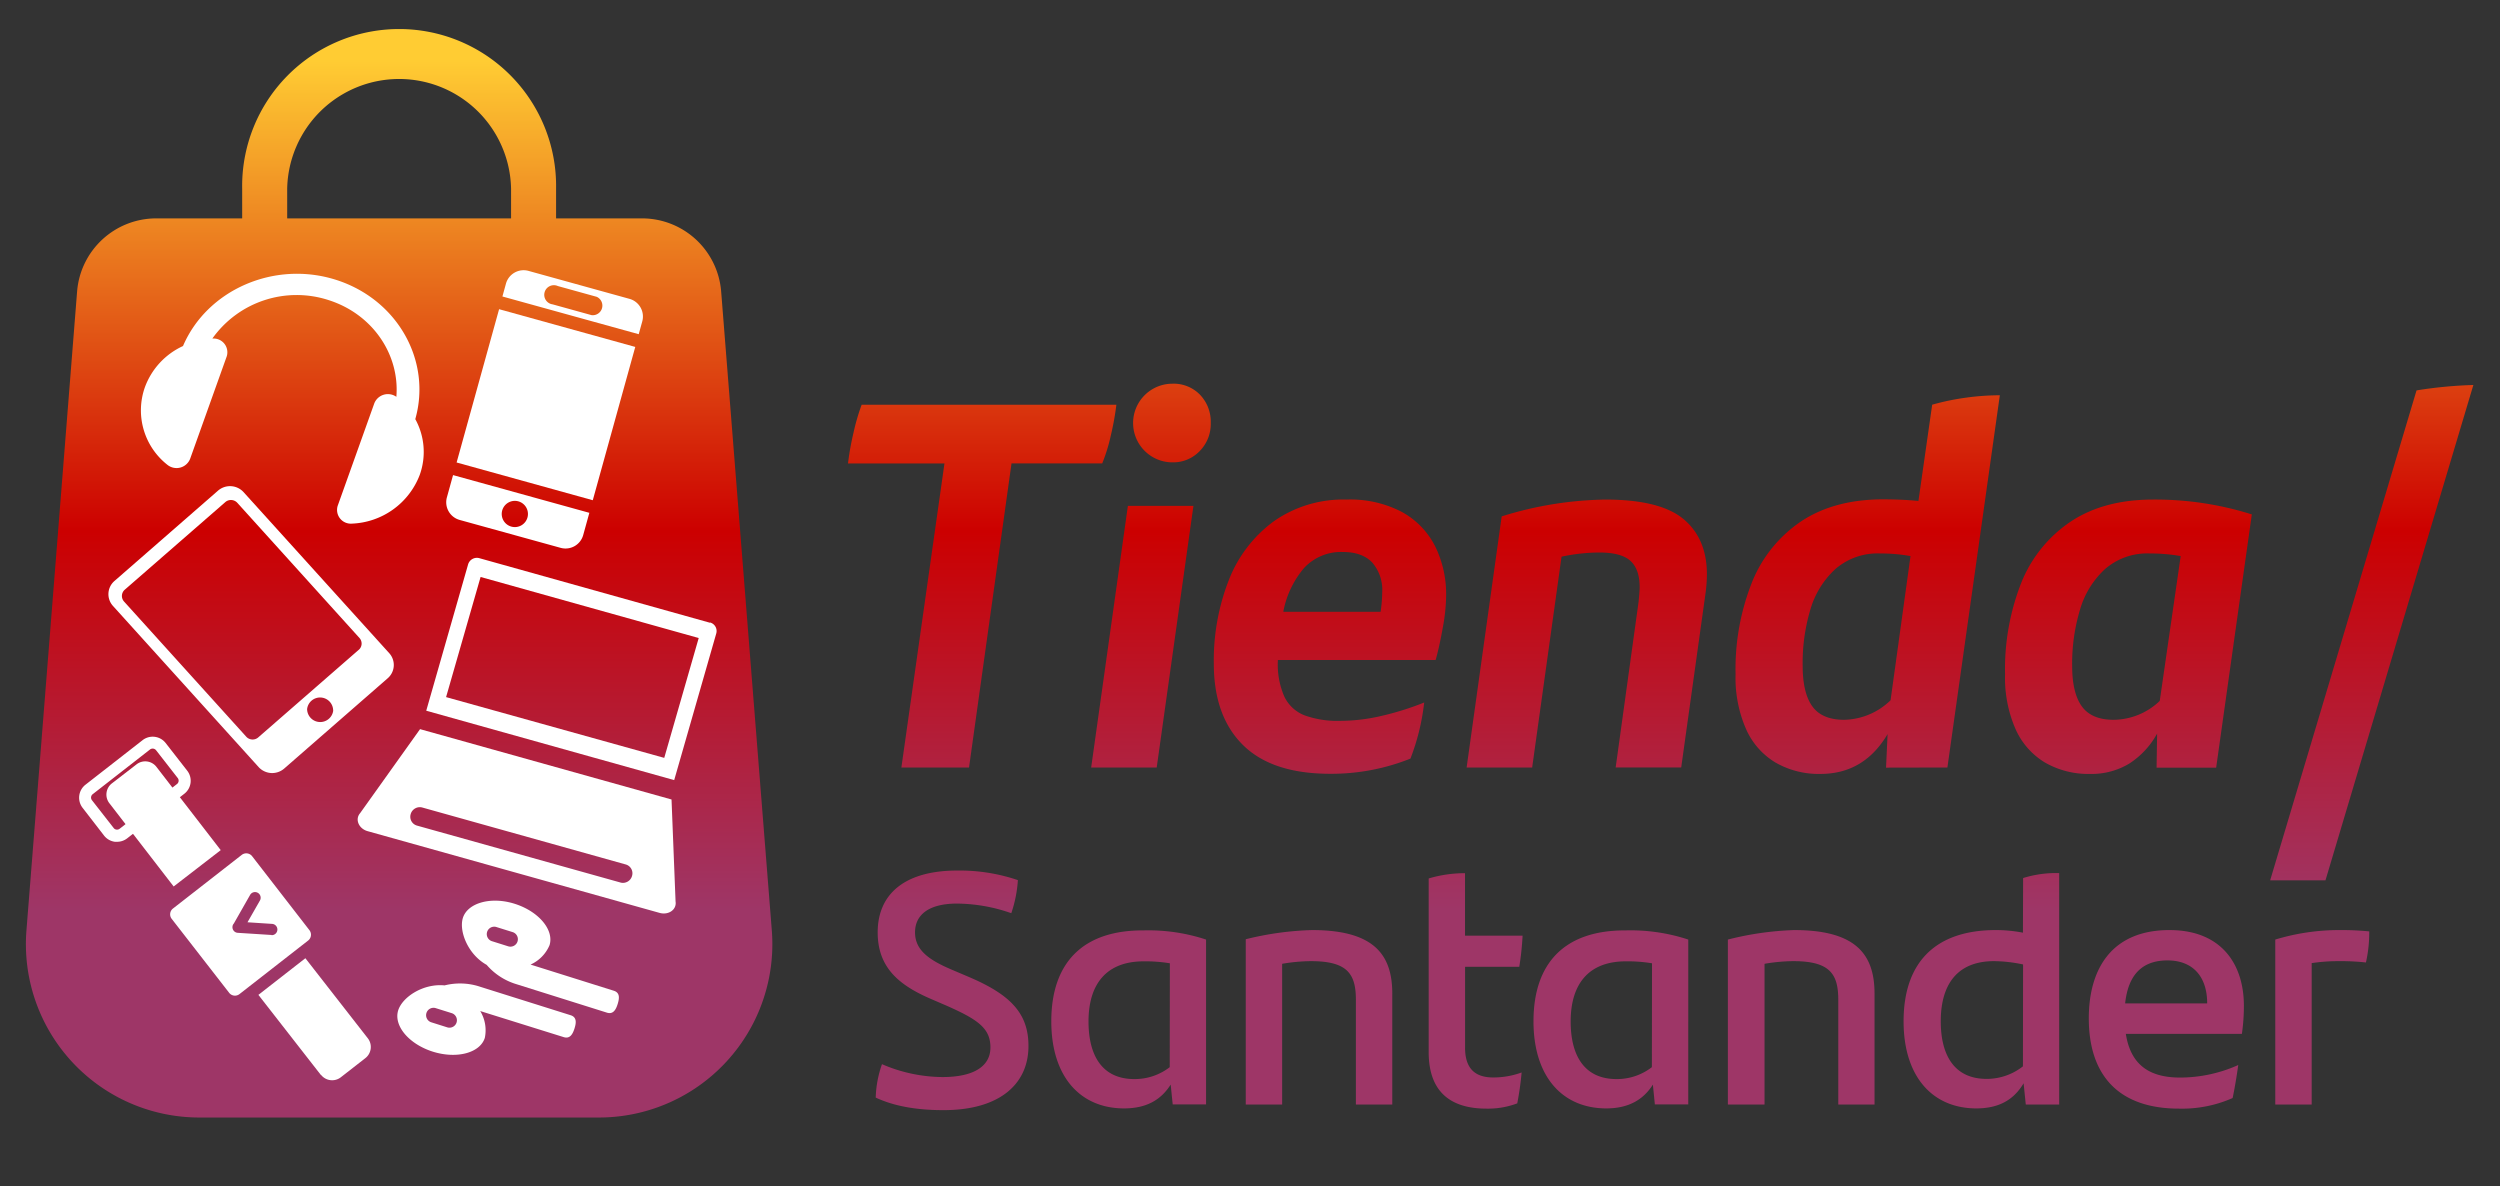
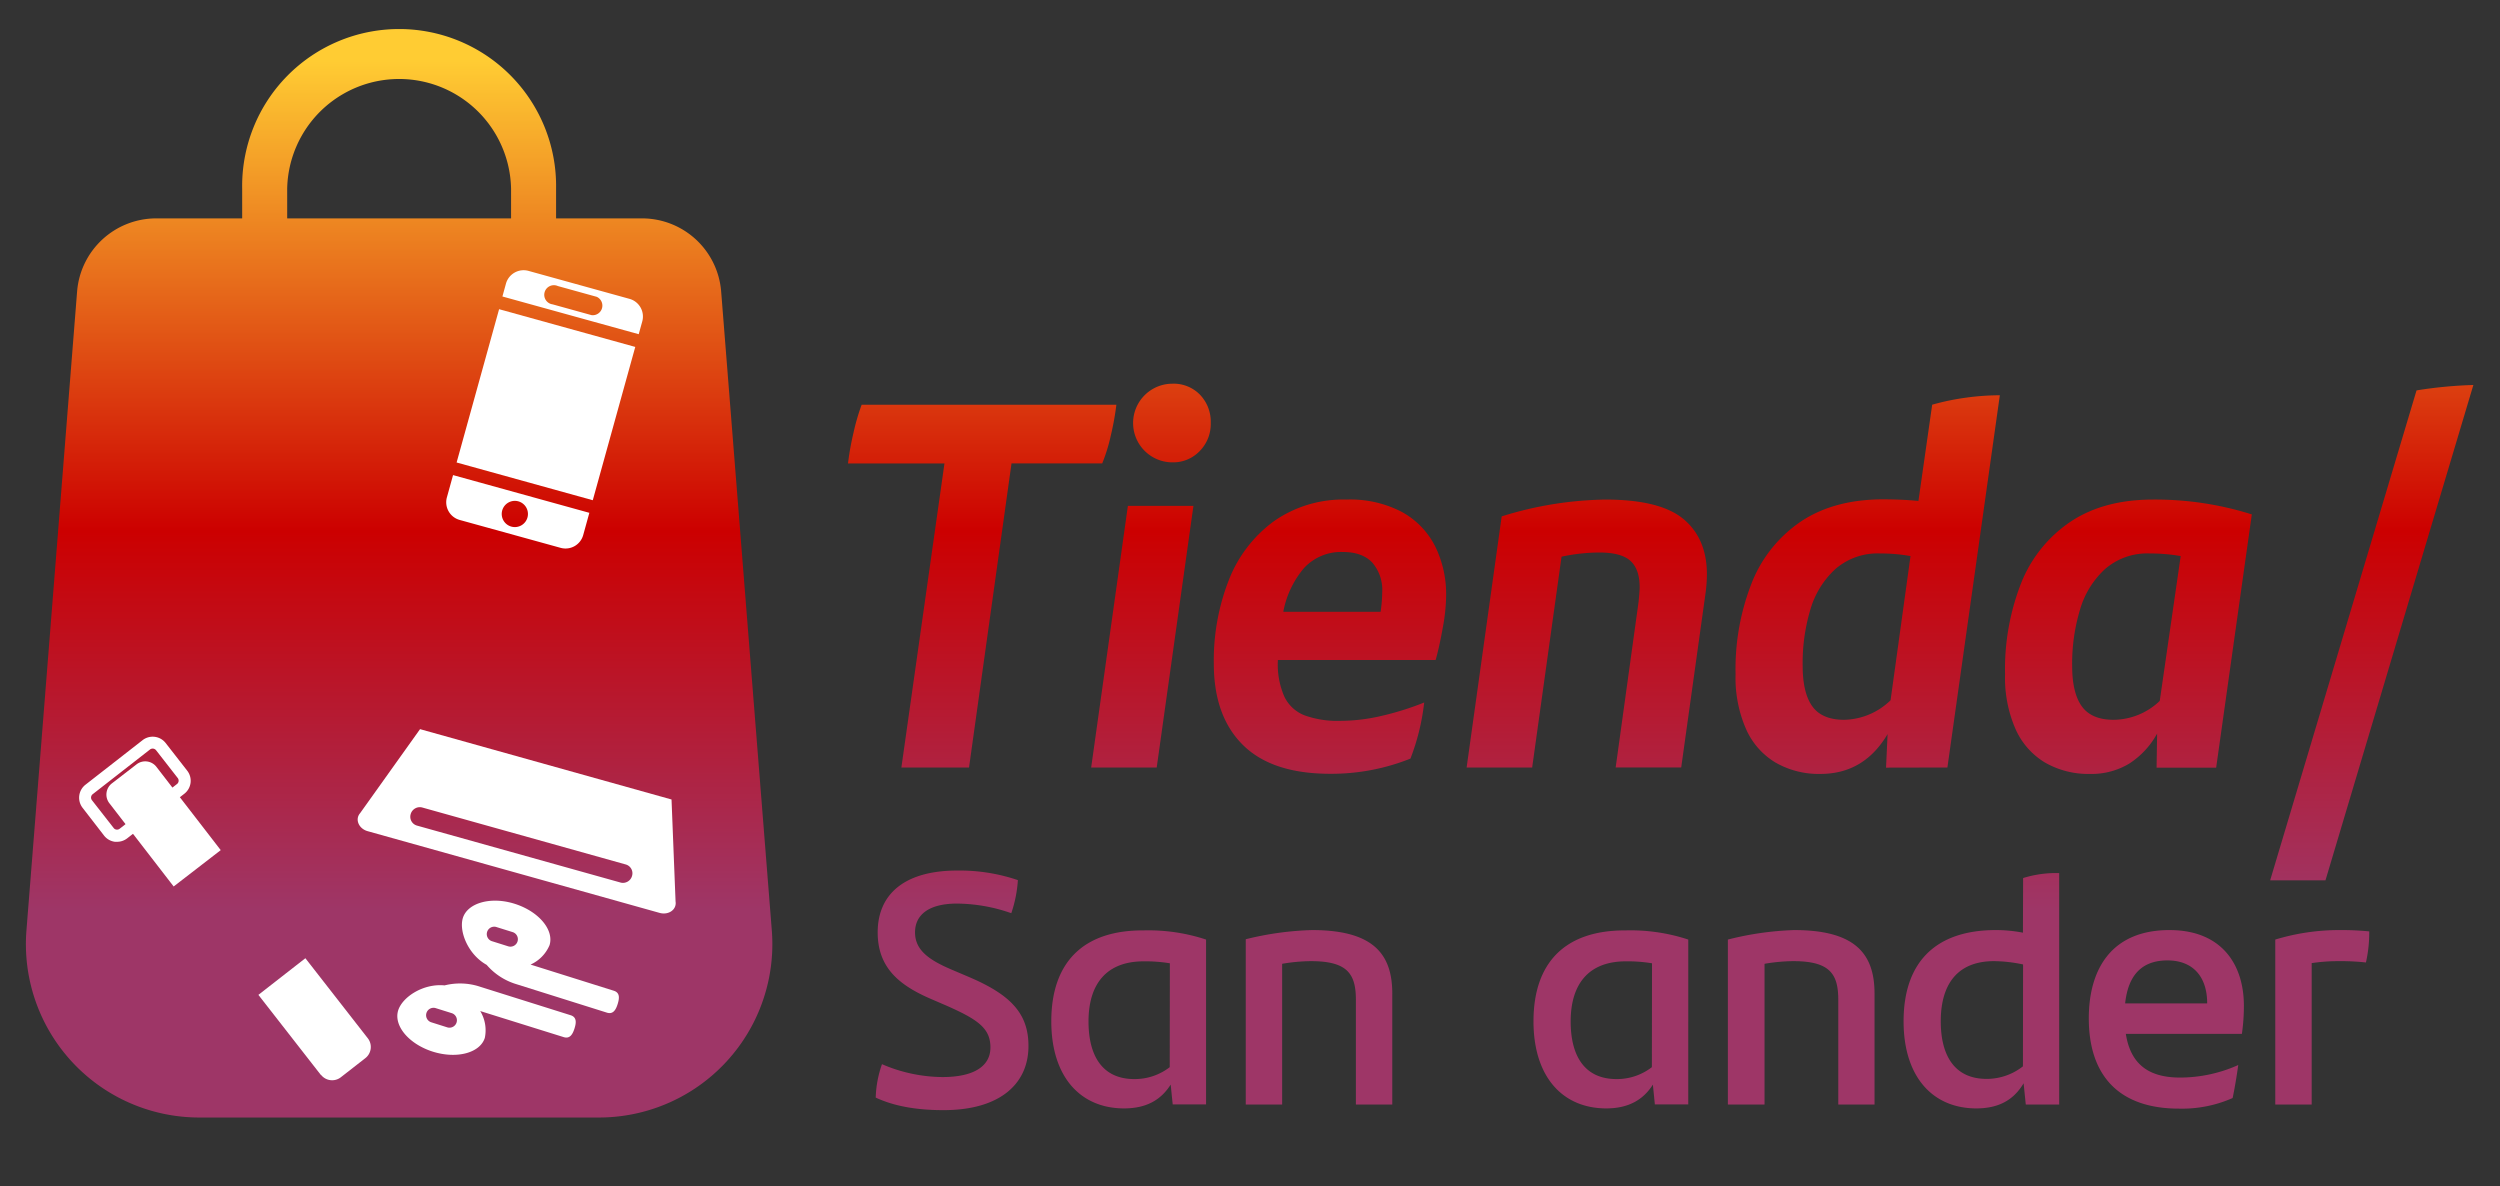
<svg xmlns="http://www.w3.org/2000/svg" xmlns:xlink="http://www.w3.org/1999/xlink" id="Capa_1" data-name="Capa 1" viewBox="0 0 545.47 258.8">
  <rect x="0" y="0" width="545.47" height="258.8" fill="#333333" stroke="none" />
  <defs>
    <style>.cls-1{fill:url(#Degradado_sin_nombre_46);}.cls-2{fill:url(#Degradado_sin_nombre_46-2);}.cls-3{fill:url(#Degradado_sin_nombre_46-3);}.cls-4{fill:url(#Degradado_sin_nombre_46-4);}.cls-5{fill:url(#Degradado_sin_nombre_46-5);}.cls-6{fill:url(#Degradado_sin_nombre_46-6);}.cls-7{fill:url(#Degradado_sin_nombre_46-7);}.cls-8{fill:url(#Degradado_sin_nombre_46-8);}.cls-9{fill:url(#Degradado_sin_nombre_46-9);}.cls-10{fill:url(#Degradado_sin_nombre_46-10);}.cls-11{fill:url(#Degradado_sin_nombre_46-11);}.cls-12{fill:url(#Degradado_sin_nombre_46-12);}.cls-13{fill:url(#Degradado_sin_nombre_46-13);}.cls-14{fill:url(#Degradado_sin_nombre_46-14);}.cls-15{fill:url(#Degradado_sin_nombre_46-15);}.cls-16{fill:url(#Degradado_sin_nombre_46-16);}.cls-17{fill:url(#Degradado_sin_nombre_46-17);}.cls-18{fill:url(#Degradado_sin_nombre_46-18);}.cls-19{fill:#fff;}</style>
    <linearGradient id="Degradado_sin_nombre_46" x1="214.29" y1="13.3" x2="214.29" y2="214.57" gradientUnits="userSpaceOnUse">
      <stop offset="0" stop-color="#fc3" />
      <stop offset="0.51" stop-color="#c00" />
      <stop offset="0.92" stop-color="#9e3667" />
    </linearGradient>
    <linearGradient id="Degradado_sin_nombre_46-2" x1="249.24" y1="13.3" x2="249.24" y2="214.57" xlink:href="#Degradado_sin_nombre_46" />
    <linearGradient id="Degradado_sin_nombre_46-3" x1="255.7" y1="13.3" x2="255.7" y2="214.57" xlink:href="#Degradado_sin_nombre_46" />
    <linearGradient id="Degradado_sin_nombre_46-4" x1="290.19" y1="13.3" x2="290.19" y2="214.57" xlink:href="#Degradado_sin_nombre_46" />
    <linearGradient id="Degradado_sin_nombre_46-5" x1="346.19" y1="13.3" x2="346.19" y2="214.57" xlink:href="#Degradado_sin_nombre_46" />
    <linearGradient id="Degradado_sin_nombre_46-6" x1="407.51" y1="13.3" x2="407.51" y2="214.57" xlink:href="#Degradado_sin_nombre_46" />
    <linearGradient id="Degradado_sin_nombre_46-7" x1="464.42" y1="13.3" x2="464.42" y2="214.57" xlink:href="#Degradado_sin_nombre_46" />
    <linearGradient id="Degradado_sin_nombre_46-8" x1="87.08" y1="13.3" x2="87.08" y2="214.57" xlink:href="#Degradado_sin_nombre_46" />
    <linearGradient id="Degradado_sin_nombre_46-9" x1="246.27" y1="13.3" x2="246.27" y2="214.57" xlink:href="#Degradado_sin_nombre_46" />
    <linearGradient id="Degradado_sin_nombre_46-10" x1="287.79" y1="13.3" x2="287.79" y2="214.57" xlink:href="#Degradado_sin_nombre_46" />
    <linearGradient id="Degradado_sin_nombre_46-11" x1="351.48" y1="13.3" x2="351.48" y2="214.57" xlink:href="#Degradado_sin_nombre_46" />
    <linearGradient id="Degradado_sin_nombre_46-12" x1="393" y1="13.3" x2="393" y2="214.57" xlink:href="#Degradado_sin_nombre_46" />
    <linearGradient id="Degradado_sin_nombre_46-13" x1="472.67" y1="13.3" x2="472.67" y2="214.57" xlink:href="#Degradado_sin_nombre_46" />
    <linearGradient id="Degradado_sin_nombre_46-14" x1="506.69" y1="13.3" x2="506.69" y2="214.57" xlink:href="#Degradado_sin_nombre_46" />
    <linearGradient id="Degradado_sin_nombre_46-15" x1="321.96" y1="13.3" x2="321.96" y2="214.57" xlink:href="#Degradado_sin_nombre_46" />
    <linearGradient id="Degradado_sin_nombre_46-16" x1="432.29" y1="13.3" x2="432.29" y2="214.57" xlink:href="#Degradado_sin_nombre_46" />
    <linearGradient id="Degradado_sin_nombre_46-17" x1="207.73" y1="13.3" x2="207.73" y2="214.57" xlink:href="#Degradado_sin_nombre_46" />
    <linearGradient id="Degradado_sin_nombre_46-18" x1="517.49" y1="13.3" x2="517.49" y2="214.57" xlink:href="#Degradado_sin_nombre_46" />
  </defs>
  <title>Logo-tienda</title>
  <path class="cls-1" d="M196.67,167.46h14.76l9.27-66.35h19.79A37.31,37.31,0,0,0,242.37,95a60.14,60.14,0,0,0,1.21-6.69H188a47.25,47.25,0,0,0-1.78,6.12,61.88,61.88,0,0,0-1.2,6.69h21.05Z" />
  <polygon class="cls-2" points="252.38 167.46 260.39 110.38 246.09 110.38 238.08 167.46 252.38 167.46" />
  <path class="cls-3" d="M255.81,83.72a8.58,8.58,0,1,0,0,17.16,8,8,0,0,0,5.95-2.46,8.38,8.38,0,0,0,2.41-6.12,8.49,8.49,0,0,0-2.35-6.18A8,8,0,0,0,255.81,83.72Z" />
  <path class="cls-4" d="M292.42,157.28a21.15,21.15,0,0,1-7.78-1.2,8.17,8.17,0,0,1-4.4-4.06,17.51,17.51,0,0,1-1.43-7.78V144h34.43c.54-1.91,1.05-4.23,1.55-7a40.8,40.8,0,0,0,.74-7,23.65,23.65,0,0,0-2.4-10.81,17.64,17.64,0,0,0-7.26-7.49A24.29,24.29,0,0,0,293.8,109,26.37,26.37,0,0,0,278,113.69a28.77,28.77,0,0,0-9.84,12.76,48,48,0,0,0-3.32,18.36q0,11.44,6.35,17.73t19.05,6.29a46.4,46.4,0,0,0,17.5-3.31,48.66,48.66,0,0,0,3-12.24,62.9,62.9,0,0,1-9.27,2.91A39.74,39.74,0,0,1,292.42,157.28Zm-7.89-33.35a11,11,0,0,1,8.47-3.49c2.82,0,4.95.77,6.4,2.29a9.11,9.11,0,0,1,2.18,6.52,30.48,30.48,0,0,1-.35,4.24H280A20.56,20.56,0,0,1,284.53,123.93Z" />
  <path class="cls-5" d="M367.3,113.24q-5.1-4.23-17-4.24a79.14,79.14,0,0,0-22.65,3.67L320,167.46h14.3l6.41-46a40,40,0,0,1,8.24-.91q4.8,0,6.8,1.83t2,5.72c0,.61-.08,1.68-.23,3.2l-5,36.15h14.3l5.27-37.75a33,33,0,0,0,.34-4.46Q372.39,117.47,367.3,113.24Z" />
  <path class="cls-6" d="M424.9,167.46l11.44-81.22a55.29,55.29,0,0,0-7.27.51,53.49,53.49,0,0,0-7.49,1.55l-3,21q-3.54-.34-7.66-.35-10.63,0-17.85,4.75A29,29,0,0,0,382.28,127a51.37,51.37,0,0,0-3.6,20.08,27.87,27.87,0,0,0,2.29,12,16.06,16.06,0,0,0,6.46,7.32,18.89,18.89,0,0,0,9.78,2.46q9.5,0,14.64-8.69l-.34,7.32Zm-22.54-10.41q-4.8,0-6.92-2.92t-2.12-8.86A40.72,40.72,0,0,1,395,133a19.27,19.27,0,0,1,5.49-8.87,14,14,0,0,1,9.72-3.37,36.58,36.58,0,0,1,6.64.57l-4.35,31.46A14.93,14.93,0,0,1,402.36,157.05Z" />
  <path class="cls-7" d="M451.89,113.75A29,29,0,0,0,441.08,127a51.37,51.37,0,0,0-3.6,20.08,27.87,27.87,0,0,0,2.29,12,16.12,16.12,0,0,0,6.46,7.32,18.92,18.92,0,0,0,9.78,2.46,15.88,15.88,0,0,0,8.53-2.23,18.22,18.22,0,0,0,6.12-6.57l-.12,7.43h13l7.78-55.25A70,70,0,0,0,469.74,109Q459.1,109,451.89,113.75Zm19.34,39.18a14.72,14.72,0,0,1-10.07,4.12q-4.8,0-6.92-2.92t-2.12-8.86A40.72,40.72,0,0,1,453.84,133a19.27,19.27,0,0,1,5.49-8.87,14,14,0,0,1,9.72-3.37,38.4,38.4,0,0,1,6.75.57Z" />
  <path class="cls-8" d="M157.34,63.51a17.32,17.32,0,0,0-17.17-15.86H121.33V41.17a34.25,34.25,0,1,0-68.49,0v6.48H34A17.32,17.32,0,0,0,16.83,63.51L5.77,203a37.84,37.84,0,0,0,37.72,40.83h87.19A37.84,37.84,0,0,0,168.4,203ZM111.51,47.65H62.66V41.17a24.43,24.43,0,0,1,48.85,0Z" />
  <path class="cls-9" d="M229.38,222.84c0,12.12,6.35,19,15.88,19,5.05,0,8.15-2,10.17-5.2l.44,4.33h7.28V205a40.22,40.22,0,0,0-13.63-2C236.17,202.93,229.38,210.14,229.38,222.84Zm25.84,10a12.44,12.44,0,0,1-7.72,2.6c-7.08,0-10-5.2-10-12.56,0-8.08,3.82-13.13,12.05-13.13a32.69,32.69,0,0,1,5.7.43Z" />
  <path class="cls-10" d="M286.24,202.93a67.41,67.41,0,0,0-14.43,2V241h7.94V210.29a38.7,38.7,0,0,1,6.28-.58c7.93,0,9.81,2.74,9.81,8.44V241h7.94V216.78C303.78,208.05,299.52,202.93,286.24,202.93Z" />
  <path class="cls-11" d="M334.59,222.84c0,12.12,6.35,19,15.88,19,5,0,8.15-2,10.17-5.19l.43,4.32h7.29V205a40.28,40.28,0,0,0-13.64-2C341.37,202.93,334.59,210.14,334.59,222.84Zm25.83,10a12.42,12.42,0,0,1-7.72,2.6c-7.07,0-10-5.2-10-12.56,0-8.08,3.83-13.13,12.05-13.13a32.61,32.61,0,0,1,5.7.43Z" />
  <path class="cls-12" d="M391.45,202.93A67.41,67.41,0,0,0,377,205V241H385V210.29a38.68,38.68,0,0,1,6.27-.58c7.94,0,9.82,2.74,9.82,8.44V241H409V216.78C409,208.05,404.73,202.93,391.45,202.93Z" />
  <path class="cls-13" d="M473.35,202.93c-12.63,0-17.6,8.51-17.6,19.26,0,12.34,6.42,19.7,19.69,19.7a27.3,27.3,0,0,0,11.69-2.31c.51-2.38.94-5.12,1.23-7.21a31,31,0,0,1-12.7,2.74c-7.07,0-10.82-3.11-11.83-9.53h25.32a42,42,0,0,0,.44-6.13C489.59,210.36,484.68,202.93,473.35,202.93Zm-9.67,16c.65-6.13,3.61-9.38,9.24-9.38,5.48,0,8.66,3.47,8.66,9.38Z" />
  <path class="cls-14" d="M496.44,205V241h7.94V210.14a39.57,39.57,0,0,1,5.84-.43,50.39,50.39,0,0,1,6,.29,29.75,29.75,0,0,0,.72-6.78,63.64,63.64,0,0,0-6.92-.29A48.1,48.1,0,0,0,496.44,205Z" />
-   <path class="cls-15" d="M331.49,210.94a62.93,62.93,0,0,0,.72-6.79H319.65V190.52a27.52,27.52,0,0,0-7.93,1.15v37.88c0,8.8,4.9,12.34,12.62,12.34a18.1,18.1,0,0,0,6.71-1.15A67.48,67.48,0,0,0,332,234a17.92,17.92,0,0,1-6.2,1.09c-3.83,0-6.14-1.81-6.14-6.5V210.94Z" />
  <path class="cls-16" d="M441.38,203.5a31,31,0,0,0-5.91-.57c-13.35,0-20.13,7.21-20.13,19.91,0,12.12,6.35,19,15.87,19,5.2,0,8.3-2.09,10.32-5.48L442,241h7.29v-50.5a24,24,0,0,0-7.87,1.08Zm0,29.16a12.76,12.76,0,0,1-7.93,2.74c-7.07,0-10-5.2-10-12.56,0-8.22,3.75-13.13,11.62-13.13a31.84,31.84,0,0,1,6.34.72Z" />
  <path class="cls-17" d="M211.42,213.17l-3.9-1.66c-5.05-2.16-7.87-4.33-7.87-8.08s2.89-6.28,9.17-6.28a36.43,36.43,0,0,1,11.83,2.1,27.59,27.59,0,0,0,1.44-7.22,39.62,39.62,0,0,0-13.2-2.09c-11.69,0-17.39,5.27-17.39,13.49,0,7.65,4.62,11.47,11.4,14.43l3.68,1.59c6.78,3,9.52,4.91,9.52,9.09S212.35,235,205.64,235a33.82,33.82,0,0,1-13.2-2.81,23.94,23.94,0,0,0-1.37,7.29c4,1.87,8.87,2.74,14.79,2.74,12.27,0,18.54-5.7,18.54-14C224.4,221.18,220.58,217.07,211.42,213.17Z" />
  <path class="cls-18" d="M539.66,84a94.91,94.91,0,0,0-12.4,1.18L495.32,192.08h12.07Z" />
-   <path class="cls-19" d="M47.56,107.06,25,126.74a3.81,3.81,0,0,0-.36,5.46l31.81,35.19a4,4,0,0,0,5.57.29L84.58,148a3.83,3.83,0,0,0,.36-5.47L53.13,107.36a4,4,0,0,0-5.57-.3M72.7,155v.08a2.86,2.86,0,0,1-5.69-.29.28.28,0,0,1,0-.09,2.85,2.85,0,0,1,5.68.3m5.57-13.21L56.36,160.88a1.87,1.87,0,0,1-2.63-.14l-26.67-29.5a1.81,1.81,0,0,1,.17-2.58l21.91-19.09a1.88,1.88,0,0,1,2.63.13l26.67,29.51a1.81,1.81,0,0,1-.17,2.58" />
-   <path class="cls-19" d="M90.61,91.45c3.61-12.72-3.86-26.11-17.29-30.39S45.19,63.21,39.93,75.5a15.91,15.91,0,0,0-8.32,9,15.11,15.11,0,0,0,4.93,16.93,3.18,3.18,0,0,0,4.94-1.31l8-22.39a3,3,0,0,0-3.08-3.86h-.07a22.56,22.56,0,0,1,25.37-8.39c9.66,3.08,15.54,11.94,14.78,21.1A3.19,3.19,0,0,0,81.67,88l-8,22.39a3,3,0,0,0,3.08,3.86,16.54,16.54,0,0,0,14.83-10.63,14.84,14.84,0,0,0-.94-12.12" />
  <path class="cls-19" d="M139.36,72.92l.77-2.78a4,4,0,0,0-2.8-4.94l-22-6.09a4,4,0,0,0-4.94,2.79l-.77,2.79ZM121.71,62.41l8.48,2.35a2.1,2.1,0,0,1-1.12,4l-8.48-2.35a2.1,2.1,0,1,1,1.12-4" />
  <rect class="cls-19" x="101.75" y="72.88" width="34.71" height="30.83" transform="translate(2.22 179.5) rotate(-74.51)" />
  <path class="cls-19" d="M98.85,103.66l-1.34,4.85a4,4,0,0,0,2.8,4.94l22,6.08a4,4,0,0,0,4.94-2.79l1.34-4.85Zm12.72,11.24a2.86,2.86,0,1,1,3.52-2,2.86,2.86,0,0,1-3.52,2" />
-   <path class="cls-19" d="M154.89,135.87l-50.33-14.09a2,2,0,0,0-2.42,1.34L93,155.07l54.1,15.14,9.18-32a1.93,1.93,0,0,0-1.35-2.39m-10,29.54L97.33,152.1l7.53-26.21,47.59,13.32Z" />
  <path class="cls-19" d="M147.4,196.7l-.88-22.26L91.65,159.09,78.56,177.44c-1.15,1.33-.29,3.37,1.65,3.91l63.7,17.83c2,.55,3.77-.74,3.49-2.48m-12-4.14L91,180.14a2,2,0,0,1-1.39-2.52,2.07,2.07,0,0,1,2.53-1.43l44.37,12.42a2,2,0,0,1,1.39,2.52,2.06,2.06,0,0,1-2.52,1.43" />
  <path class="cls-19" d="M101,200.26c-.91,2.92,1.11,8,5.18,10.26a13.81,13.81,0,0,0,6.54,4.23l19.71,6.2c1.32.41,1.93-.57,2.34-1.89s.48-2.47-.84-2.89l-18.17-5.71a8.09,8.09,0,0,0,4.15-4.25c1-3.32-2.35-7.33-7.57-9S102.05,197,101,200.26Zm10.87,3.12a1.62,1.62,0,1,1-1,3.09l-3.49-1.1a1.62,1.62,0,1,1,1-3.08Z" />
  <path class="cls-19" d="M94.44,229.46c5.22,1.64,10.3.28,11.34-3a8.1,8.1,0,0,0-1-5.86L123,226.29c1.32.41,1.93-.57,2.35-1.89s.48-2.47-.84-2.89l-19.71-6.2A13.84,13.84,0,0,0,97,215c-4.65-.46-9.2,2.53-10.12,5.45C85.84,223.8,89.22,227.81,94.44,229.46Zm-.35-6.41a1.61,1.61,0,1,1,1-3.08l3.48,1.09a1.62,1.62,0,0,1-1,3.09Z" />
  <path class="cls-19" d="M25.56,173.47h23a0,0,0,0,1,0,0v13a0,0,0,0,1,0,0h-23a3.09,3.09,0,0,1-3.09-3.09v-6.78A3.09,3.09,0,0,1,25.56,173.47Z" transform="matrix(0.61, 0.79, -0.79, 0.61, 155.58, 41.31)" />
  <path class="cls-19" d="M59.74,216.56H81.89a0,0,0,0,1,0,0v13a0,0,0,0,1,0,0H59.74a3.09,3.09,0,0,1-3.09-3.09v-6.78a3.09,3.09,0,0,1,3.09-3.09Z" transform="translate(-64.03 414.82) rotate(-127.95)" />
  <path class="cls-19" d="M25.54,183.67a3.39,3.39,0,0,1-.45,0,3.57,3.57,0,0,1-2.39-1.36L18,176.23a3.6,3.6,0,0,1,.63-5l12.5-9.75a3.59,3.59,0,0,1,5,.62l4.73,6.07a3.58,3.58,0,0,1-.62,5l-12.51,9.76A3.59,3.59,0,0,1,25.54,183.67Zm7.77-20.34a1,1,0,0,0-.58.2l-12.5,9.75a.94.94,0,0,0-.17,1.31l4.74,6.07a.89.89,0,0,0,.62.35.92.92,0,0,0,.69-.19l12.5-9.75a.93.93,0,0,0,.17-1.31l-4.73-6.07A1,1,0,0,0,33.31,163.33Z" />
-   <path class="cls-19" d="M67.55,203,55,186.8a1.62,1.62,0,0,0-2.26-.27l-15,11.7a1.61,1.61,0,0,0-.28,2.25L50,216.62a1.6,1.6,0,0,0,2.25.28l15-11.7A1.62,1.62,0,0,0,67.55,203ZM59.24,204l-7.37-.47a1.23,1.23,0,0,1-1.15-1.31,1.16,1.16,0,0,1,.12-.46,1.2,1.2,0,0,1,.18-.26l3.55-6.24a1.23,1.23,0,1,1,2.14,1.23L54,201.23l5.37.35a1.23,1.23,0,1,1-.16,2.46Z" />
</svg>